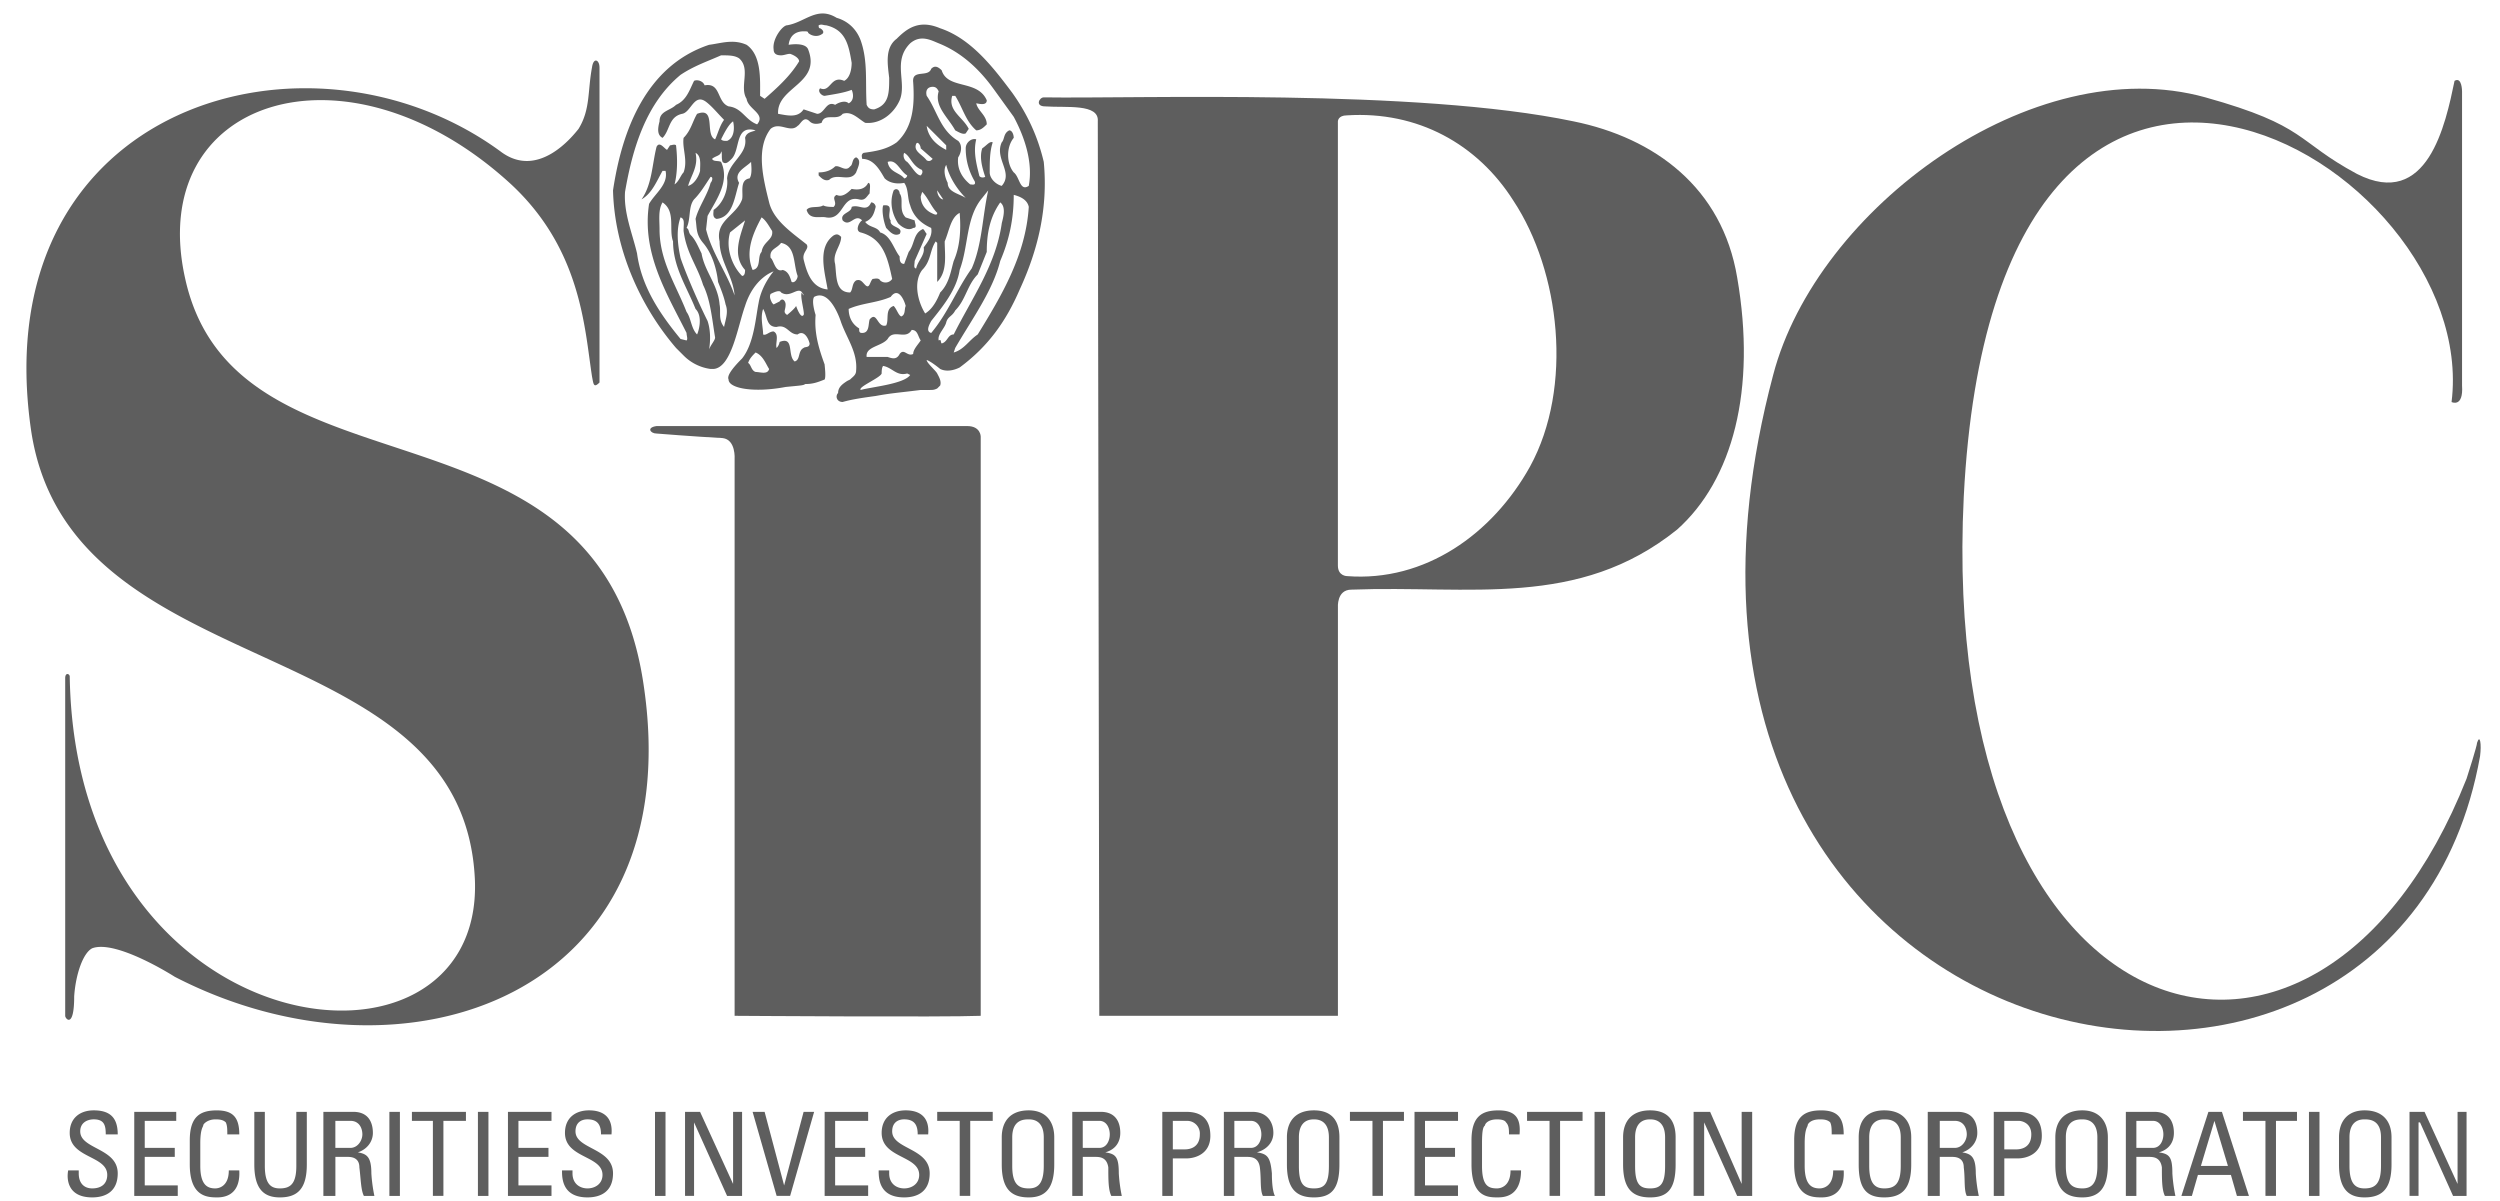
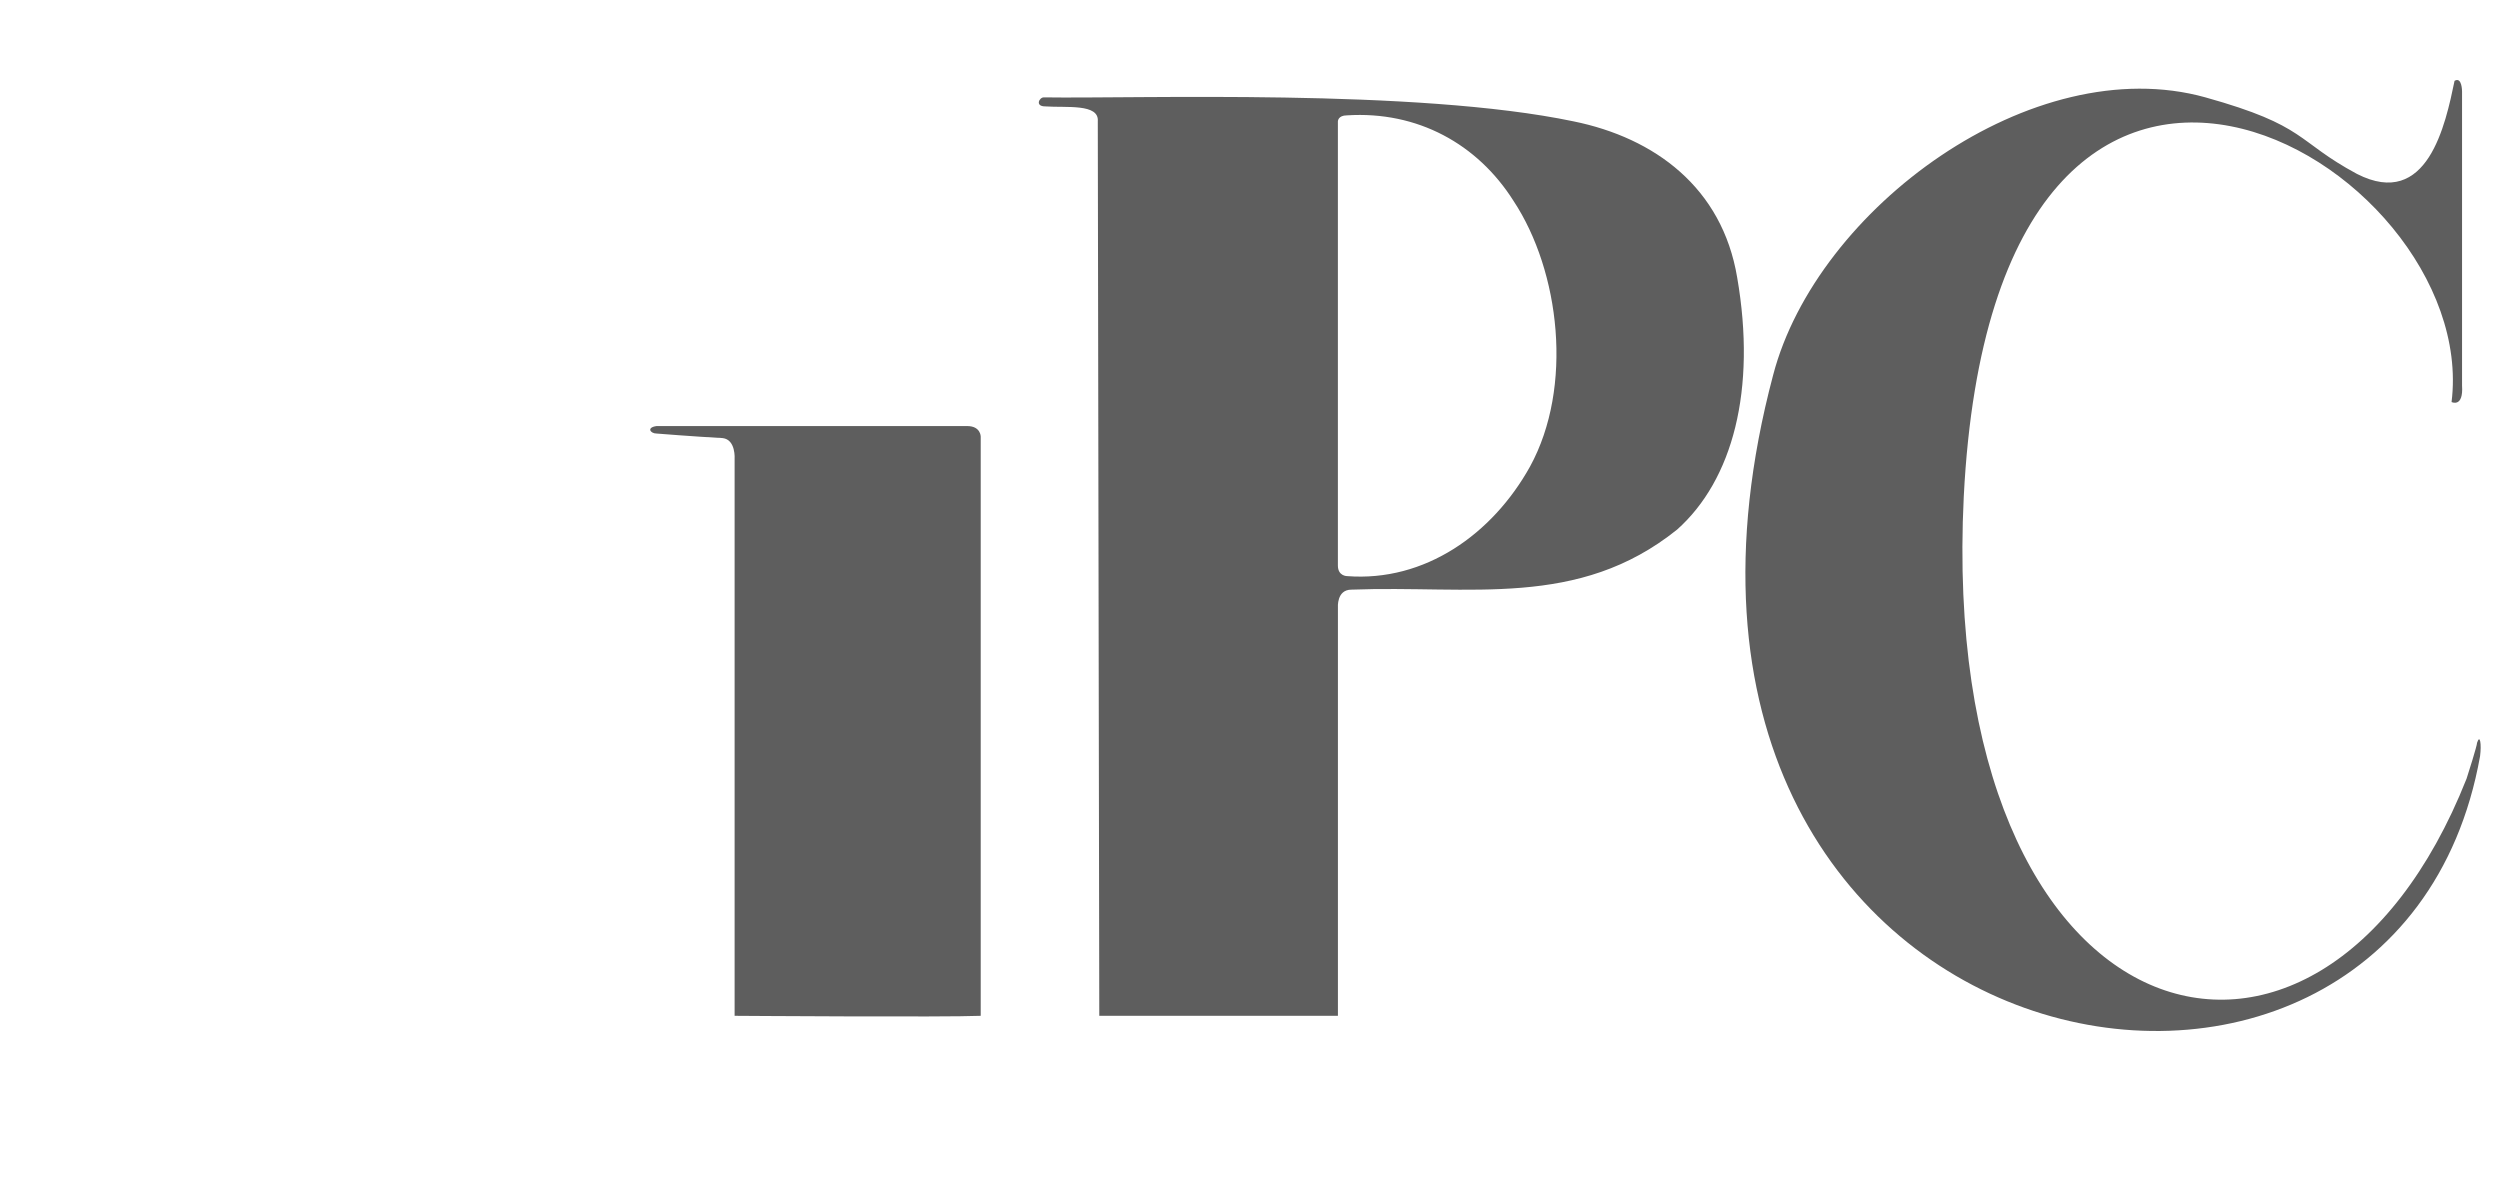
<svg xmlns="http://www.w3.org/2000/svg" width="77" height="37" viewBox="0 0 77 37">
  <g fill="#5E5E5E" fill-rule="evenodd">
-     <path d="M2.1 36.048c-.046.231-.046.832.74.832.416 0 .786-.185.786-.74 0-.785-1.155-.739-1.155-1.294 0-.277.23-.37.416-.37.324 0 .37.185.37.463h.369c0-.508-.23-.74-.74-.74-.415 0-.739.232-.739.694 0 .786 1.156.693 1.156 1.294 0 .277-.185.416-.463.416-.23 0-.415-.139-.415-.463v-.092H2.1zM5.475 36.834v-.324H4.458v-.878h.925v-.277h-.925v-.832h.97v-.277H4.135v2.588zM7.37 34.94c0-.51-.184-.74-.693-.74-.508 0-.832.184-.832.923v.74c0 .97.508 1.017.832 1.017.14 0 .74 0 .693-.832h-.323c0 .508-.323.555-.416.555-.231 0-.462-.092-.462-.693v-.694c0-.462.091-.508.091-.554 0-.047.14-.185.371-.185.093 0 .231 0 .323.092.047.093.047.231.047.37h.37zM7.833 35.864c0 .739.277 1.016.786 1.016.554 0 .831-.277.831-1.016v-1.618h-.323v1.664c0 .554-.184.693-.508.693-.278 0-.462-.139-.462-.693v-1.664h-.324v1.618zM10.699 35.632c.093 0 .37 0 .37.324.046.37.046.694.138.878h.324a4.845 4.845 0 0 1-.093-.693c0-.509-.138-.601-.416-.648.278-.092.463-.323.463-.6 0-.324-.14-.648-.602-.648H9.96v2.589h.37v-1.202h.369zm-.37-1.11h.463c.276 0 .369.232.369.417 0 .184-.139.416-.37.416h-.462v-.833zM11.993 36.834h.324v-2.588h-.324zM12.687 34.245v.278h.646v2.31h.324v-2.31h.694v-.278zM14.72 36.834h.324v-2.588h-.324zM16.986 36.834v-.324h-1.018v-.878h.925v-.277h-.925v-.832h1.018v-.277h-1.341v2.588zM17.31 36.048c0 .231 0 .832.785.832.416 0 .786-.185.786-.74 0-.785-1.156-.739-1.156-1.294 0-.277.185-.37.37-.37.324 0 .416.185.416.463h.323c.047-.508-.23-.74-.693-.74-.416 0-.74.232-.74.694 0 .786 1.156.693 1.156 1.294 0 .277-.23.416-.462.416-.231 0-.462-.139-.462-.463v-.092h-.324zM20.174 36.834h.324v-2.588h-.324zM22.579 34.245v2.22l-1.017-2.22h-.463v2.588h.278V34.57l1.017 2.264h.462v-2.588zM25.075 34.245h-.324l-.6 2.266-.601-2.266h-.37l.74 2.588h.416zM26.739 36.834v-.324h-1.017v-.878h.925v-.277h-.925v-.832h1.017v-.277h-1.34v2.588zM27.063 36.048c0 .231 0 .832.786.832.416 0 .785-.185.785-.74 0-.785-1.155-.739-1.155-1.294 0-.277.185-.37.37-.37.324 0 .416.185.416.463h.323c.046-.508-.23-.74-.694-.74-.415 0-.739.232-.739.694 0 .786 1.156.693 1.156 1.294 0 .277-.23.416-.462.416s-.462-.139-.462-.463v-.092h-.324zM28.866 34.245v.278h.693v2.31h.324v-2.31h.693v-.278zM31.685 36.603c-.324 0-.508-.14-.508-.693v-.88c0-.553.37-.553.508-.553.093 0 .463 0 .463.554v.879c0 .554-.185.693-.463.693m0 .277c.51 0 .786-.277.786-1.016v-.833c0-.508-.276-.832-.786-.832-.554 0-.831.324-.831.832v.833c0 .739.277 1.016.831 1.016M33.72 35.632c.139 0 .369 0 .416.324 0 .37 0 .694.092.878h.323a4.845 4.845 0 0 1-.092-.693c0-.509-.093-.601-.416-.648.323-.092.462-.323.462-.6 0-.324-.139-.648-.6-.648h-.879v2.589h.324v-1.202h.37zm-.37-1.11h.509c.23 0 .322.232.322.417 0 .184-.092.416-.322.416h-.51v-.833zM36.123 36.834v-1.155h.417c.276 0 .739-.14.739-.694 0-.601-.37-.74-.74-.74h-.74v2.589h.324zm0-2.311h.462a.39.39 0 0 1 .37.416c0 .416-.323.462-.462.462h-.37v-.878zM38.388 35.632c.14 0 .37 0 .416.324.046.37 0 .694.093.878h.37c-.093-.184-.093-.601-.093-.693-.046-.509-.139-.601-.462-.648.323-.092.508-.323.508-.6 0-.324-.185-.648-.647-.648h-.878v2.589h.323v-1.202h.37zm-.37-1.11h.51c.23 0 .322.232.322.417 0 .184-.092.416-.323.416h-.509v-.833zM40.469 36.603c-.324 0-.463-.14-.463-.693v-.88c0-.553.37-.553.463-.553.091 0 .461 0 .461.554v.879c0 .554-.138.693-.461.693m0 .277c.554 0 .785-.277.785-1.016v-.833c0-.508-.231-.832-.785-.832-.555 0-.832.324-.832.832v.833c0 .739.277 1.016.832 1.016M41.578 34.245v.278h.694v2.31h.323v-2.31h.647v-.278zM44.906 36.834v-.324H43.89v-.878h.925v-.277h-.925v-.832h1.017v-.277h-1.34v2.588zM46.802 34.94c.046-.51-.14-.74-.648-.74s-.832.184-.832.923v.74c0 .97.462 1.017.786 1.017.185 0 .74 0 .74-.832h-.324c0 .508-.324.555-.416.555-.277 0-.462-.092-.462-.693v-.694c0-.462.046-.508.092-.554 0-.047.093-.185.37-.185.046 0 .231 0 .277.092.092.093.092.231.092.37h.325zM47.033 34.245v.278h.693v2.31h.324v-2.31h.693v-.278zM49.112 36.834h.324v-2.588h-.324zM50.823 36.603c-.324 0-.462-.14-.462-.693v-.88c0-.553.37-.553.462-.553.092 0 .462 0 .462.554v.879c0 .554-.138.693-.462.693m0 .277c.555 0 .786-.277.786-1.016v-.833c0-.508-.231-.832-.786-.832-.554 0-.832.324-.832.832v.833c0 .739.278 1.016.832 1.016M53.643 34.245v2.22l-.971-2.22h-.509v2.588h.325V34.57l1.016 2.264h.463v-2.588zM56.786 34.94c0-.51-.185-.74-.693-.74-.51 0-.832.184-.832.923v.74c0 .97.508 1.017.832 1.017.139 0 .74 0 .693-.832h-.324c0 .508-.322.555-.415.555-.232 0-.463-.092-.463-.693v-.694c0-.462.092-.508.092-.554 0-.047.093-.185.371-.185.093 0 .23 0 .323.092.046.093.046.231.046.37h.37zM58.035 36.603c-.278 0-.463-.14-.463-.693v-.88c0-.553.37-.553.463-.553.138 0 .508 0 .508.554v.879c0 .554-.185.693-.508.693m0 .277c.554 0 .831-.277.831-1.016v-.833c0-.508-.277-.832-.831-.832-.555 0-.787.324-.787.832v.833c0 .739.232 1.016.787 1.016M60.114 35.632c.093 0 .37 0 .37.324.047.37 0 .694.093.878h.37a4.845 4.845 0 0 1-.093-.693c0-.509-.138-.601-.416-.648.278-.092.463-.323.463-.6 0-.324-.14-.648-.602-.648h-.924v2.589h.37v-1.202h.37zm-.369-1.11h.462c.277 0 .37.232.37.417 0 .184-.139.416-.37.416h-.462v-.833zM61.733 36.834v-1.155h.415c.278 0 .74-.14.74-.694 0-.601-.37-.74-.74-.74h-.74v2.589h.325zm0-2.311h.461c.047 0 .37.046.37.416 0 .416-.323.462-.462.462h-.37v-.878zM64.136 36.603c-.324 0-.508-.14-.508-.693v-.88c0-.553.369-.553.508-.553.093 0 .463 0 .463.554v.879c0 .554-.185.693-.463.693m0 .277c.51 0 .786-.277.786-1.016v-.833c0-.508-.277-.832-.786-.832-.554 0-.832.324-.832.832v.833c0 .739.278 1.016.832 1.016M66.17 35.632c.14 0 .37 0 .416.324 0 .37 0 .694.093.878h.323a4.845 4.845 0 0 1-.093-.693c0-.509-.092-.601-.415-.648.323-.092.462-.323.462-.6 0-.324-.14-.648-.6-.648h-.88v2.589h.324v-1.202h.37zm-.37-1.11h.51c.23 0 .322.232.322.417 0 .184-.093.416-.323.416H65.8v-.833zM68.62 35.91h-.832l.416-1.387.416 1.387zm-1.433.924h.323l.186-.647h1.016l.185.647h.37l-.832-2.589h-.416l-.832 2.589zM69.083 34.245v.278h.693v2.31h.324v-2.31h.647v-.278zM71.116 36.834h.324v-2.588h-.324zM72.827 36.603c-.278 0-.463-.14-.463-.693v-.88c0-.553.37-.553.463-.553.139 0 .508 0 .508.554v.879c0 .554-.185.693-.508.693m0 .277c.554 0 .832-.277.832-1.016v-.833c0-.508-.278-.832-.832-.832-.51 0-.786.324-.786.832v.833c0 .739.277 1.016.786 1.016M75.693 34.245v2.22l-1.017-2.22h-.463v2.588h.278V34.57h.046l1.017 2.264h.416v-2.588zM18.465 2.074v9.707c-.185.185-.185.047-.231-.185-.231-1.48-.324-3.975-2.59-6.009-5.037-4.53-11.186-2.542-9.938 3.005 1.572 7.071 12.666 3.19 14.1 12.388 1.525 9.706-7.35 12.757-14.422 9.106 0 0-1.804-1.156-2.544-.879-.277.14-.508.786-.555 1.48 0 1.016-.277.693-.277.6v-10.4c0-.185.14-.138.14-.046.184 11.51 12.71 12.988 12.48 6.286-.323-7.903-12.573-5.87-13.683-13.96C-.442 3.185 9.543.366 15.414 4.663c1.155.879 2.219-.461 2.404-.692.37-.6.277-1.156.416-1.896.046-.324.23-.231.23 0" />
    <path d="M75.831 11.873c.047.694-.323.51-.323.51.925-7.443-14.053-16.18-15.024 2.911-.832 16.918 10.91 20.246 15.486 8.69.046-.138.324-1.017.324-1.109.092-.277.139.046.092.416-2.635 14.745-27.505 9.845-21.773-11.741 1.341-5.131 7.998-10.03 13.314-8.551 3.143.878 2.774 1.34 4.668 2.358C74.77 6.466 75.323 3.83 75.6 2.49c.231-.138.231.324.231.324v9.06zM53.505 8.546c.6 3.466-.14 6.24-1.85 7.765-3.05 2.45-6.38 1.71-10.031 1.85-.462 0-.416.553-.416.553v12.573h-7.35l-.046-27.55c.046-.553-.97-.414-1.618-.46-.324 0-.185-.278-.046-.278 2.865.046 11.464-.278 16.318.739 2.495.509 4.576 2.035 5.039 4.808m-6.888-2.358c-1.11-1.756-2.96-2.773-5.13-2.635-.28 0-.28.185-.28.185V17.42c0 .324.28.324.28.324 2.402.185 4.482-1.294 5.638-3.374 1.34-2.45.924-6.01-.508-8.182M30.206 13.445v17.842c-1.063.046-7.58 0-7.58 0V14.14s.045-.601-.37-.647c-.879-.047-2.035-.14-2.035-.14-.184 0-.323-.184 0-.23h9.569c.416 0 .416.323.416.323" />
-     <path d="M26.785 5.957c-.092.093-.138.232-.323.185-.555-.138-.463.647-1.017.554-.185-.045-.509.093-.601-.23.092-.14.37-.047.509-.14.092.047.23.047.323.047.138-.138-.092-.277.092-.37.186.093.37-.092.463-.185.23.047.416 0 .508-.185.093 0 .046.185.046.324zm1.388.832c0 .092.092.231-.047.231-.138.093-.323 0-.462-.139-.185-.277-.277-.646-.139-1.016.092-.093.184 0 .184.092.14.185-.045.509.186.74l.278.092zm-.74 0c-.046.231.416.186.276.416-.184.092-.322-.092-.415-.185-.092-.231-.139-.554-.092-.694.37-.045.092.278.23.463zM26.369 5.31c-.185.322-.601 0-.831.23-.14.046-.232-.046-.324-.138v-.092c.185 0 .37-.047.508-.185.14-.047.324.185.462 0 .093-.047.047-.232.185-.279.185.093.047.325 0 .464zm-3.929 6.378c-.046-.092.046-.277.416-.647.37-.463.416-1.248.509-1.71.092-.555.462-.972.462-.972s-.6.185-.879 1.064c-.23.647-.415 1.895-.97 1.941h-.092a1.436 1.436 0 0 1-.832-.415l-.232-.232c-1.109-1.294-1.895-3.05-1.941-4.853.277-1.85 1.017-3.837 2.959-4.484.369-.046.739-.185 1.155 0 .462.324.416 1.063.416 1.572l.139.092c.369-.324.785-.693 1.063-1.155 0-.093-.138-.185-.278-.231-.092 0-.185.046-.277.046-.14 0-.23-.046-.23-.185-.047-.324.277-.74.415-.74.555-.092.925-.601 1.525-.23.324.092.601.322.74.692.23.648.139 1.295.185 1.988.046.093.092.14.231.14.463-.14.463-.51.463-.971-.047-.417-.14-.925.23-1.203.324-.324.694-.6 1.341-.324.971.324 1.664 1.248 2.22 1.988.461.647.785 1.34.97 2.127.138 1.432-.185 2.727-.74 3.929-.416.97-.971 1.756-1.85 2.403-.184.093-.415.138-.6.046 0 0-.277-.23-.416-.277 0 .092.277.324.324.416.046.093.138.232.092.37l-.092.092c-.093.046-.14.046-.232.046h-.276c-.741.093-.879.093-1.388.185-.323.046-.693.093-1.016.185-.186 0-.232-.185-.14-.277 0-.185.14-.277.278-.37l.092-.046c.093-.092.185-.14.185-.277.047-.555-.277-.971-.462-1.48 0 0-.323-1.063-.832-.786-.092.14.046.555.046.555-.046.555.093 1.017.278 1.526 0 .045.046.37 0 .462-.231.093-.37.14-.601.14-.047.044-.139.044-.601.09-.97.186-1.757.047-1.757-.23zm1.85-10.308s.508-.092.6.14c.416 1.062-.971 1.154-.925 1.986.278.046.602.139.786-.138l.417.138c.23 0 .277-.416.554-.277.14-.092.324-.139.417-.046.185-.093.138-.324.092-.416-.232.092-.555.138-.832.185-.093 0-.231-.14-.139-.232.324.14.324-.415.74-.23.184-.092.231-.37.231-.556-.092-.554-.185-1.016-.786-1.155-.092 0-.139-.046-.231 0 0 .046 0 .092.046.092.093.047.139.14.046.185-.138.093-.323.047-.416-.046 0-.046-.046-.046-.139-.046-.138 0-.416.046-.461.416zm3.651 10.123c-.324.093-.462-.185-.74-.232-.046.047-.046.185-.046.232-.046.14-.739.416-.646.508.323-.092 1.34-.184 1.525-.462l-.093-.046zm.417-1.017c-.093-.139-.093-.324-.278-.324-.185.324-.555-.046-.74.278-.185.231-.693.231-.647.554h.647c.14.047.277.093.37-.092.139-.185.231.092.416 0 0-.138.14-.277.232-.416zm-.463-1.063c-.046-.185-.231-.6-.462-.278-.416.185-.879.185-1.294.37 0 .232.092.463.323.6 0 .093 0 .14.092.14.231 0 .185-.277.231-.416.232-.277.232.277.51.184.092-.184-.047-.508.23-.6.092.092.139.277.231.324.14-.047.093-.232.14-.324zm1.663-2.866c-.276.138-.322.555-.461.878 0 .417.092.924-.231 1.248V7.482l-.047-.046c-.185.278-.138.602-.416.879-.277.37-.138.97.092 1.34.232-.139.37-.416.463-.646.278-.279.324-.649.416-.971.184-.417.231-.925.184-1.48zm1.295.323c.047-.185.14-.508-.046-.646-.324.461-.415.97-.415 1.525l-.278.693c-.324.324-.37.786-.693 1.11-.093.185-.232.185-.278.37-.046.184-.277.369-.231.554.092-.046.046.046.092.092.185-.046.185-.277.37-.277.555-1.11 1.294-2.127 1.48-3.42zm.833-.508c-.047-.23-.278-.323-.463-.37 0 .74-.138 1.387-.416 2.035-.231.924-.878 1.802-1.386 2.68l-.047.14c.324-.093.463-.371.74-.556.74-1.202 1.48-2.45 1.572-3.929zm-2.82.185c-.185-.185-.278-.462-.463-.647l-.045.139c0 .231.137.416.323.508.092.046.185.093.185 0zm1.063 1.71c.324-.74.324-1.572.508-2.403l-.184.231c-.509.6-.416 1.479-.695 2.219-.092.601-.507 1.109-.877 1.572-.047.092-.186.322 0 .369.508-.6.785-1.34 1.248-1.988zm-.878-2.126l-.185-.277c0 .139.092.277.185.277zm.693-.046c-.278-.278-.508-.648-.6-1.017-.093.14-.047.37.045.554 0 .278.324.324.555.463zm-1.803-.693c-.232-.139-.324-.509-.6-.416.046.324.368.324.508.508.046 0 .092-.047.092-.092zm.417-.185c-.278-.139-.324-.416-.51-.509-.045.093 0 .231.093.278.14.139.277.416.417.416.092-.092.045-.185 0-.185zm.369-.324l-.37-.324c0-.092-.092-.23-.139-.138-.092.23.185.323.324.508.092.047.139 0 .185-.046zm.416-.277v-.14l-.601-.6c.046.37.324.6.601.74zm2.08-1.018l-.6-.831c-.463-.648-1.018-1.155-1.711-1.433-.231-.093-.554-.278-.878 0-.555.555-.093 1.202-.325 1.756-.184.416-.6.74-1.062.693-.23-.138-.416-.369-.693-.277-.186.231-.555-.045-.648.277-.138.047-.277.047-.37-.046-.185-.185-.277.093-.369.139-.232.231-.555-.139-.832.092-.463.601-.231 1.526-.046 2.266.138.554.693.925 1.155 1.294.092.138-.139.23-.093.462.093.37.232.878.74.925-.092-.556-.323-1.295.185-1.665.092-.046.138-.046.231.046 0 .278-.277.51-.185.833.046.37 0 .879.462.879.093-.093.047-.279.185-.371.14-.046.185.046.278.139.138.139.138-.093.23-.185.047 0 .186-.047.232.046a.245.245 0 0 0 .37-.046c-.139-.647-.277-1.248-.97-1.432-.185-.047-.047-.324.045-.371-.23-.23-.37.231-.6 0-.093-.23.277-.23.277-.416.23-.092.462.185.6-.138.093 0 .14.091.14.138-.047.185-.093.37-.324.463.138.184.37.139.462.324.324.091.416.507.6.739 0 .092 0 .23.14.23l.139-.37c.185-.23.138-.554.415-.692.047-.047.092.093.139.138l-.37.833c0 .092-.046.23.046.23.047-.23.277-.415.232-.647.138-.185.277-.37.23-.6-.322-.14-.554-.37-.646-.695-.093-.23-.046-.508-.185-.693-.232.047-.462 0-.601-.138-.139-.231-.324-.6-.694-.6 0-.048-.045-.14.047-.186.323-.046.693-.092 1.016-.323.509-.463.556-1.156.509-1.85-.046-.416.462-.137.555-.416.092-.092.185-.092.323.047.185.6 1.11.277 1.388.924 0 .186-.278.093-.324.093.046.231.324.37.324.647-.093.092-.185.185-.324.185-.324-.278-.416-.693-.647-1.063h-.093c-.139.462.324.646.509 1.016l-.093.14c-.092.046-.231-.047-.323-.093-.232-.417-.648-.74-.51-1.202-.045-.093-.092-.139-.184-.139-.14 0-.232.093-.185.278.324.462.416 1.063.97 1.387.14.138.093.37 0 .507-.046.371.14.648.37.833.047 0 .186.046.14-.093a1.979 1.979 0 0 1-.278-1.017c0-.184.185-.323.324-.277-.093.37 0 .74.092 1.11 0 .045.093.092.185.045-.092-.276-.185-.6-.092-.878.139-.092.23-.23.323-.184-.093.277-.093.6-.093.925 0 .184.185.369.37.415.37-.415-.23-.832 0-1.34.093-.093.047-.278.232-.37.092 0 .138.139.138.231-.23.277-.23.786 0 1.064.185.137.185.6.463.415.138-.74-.14-1.525-.463-2.127zm-6.472 6.102c.047-.046-.138-.647-.046-.692 0 .045.046.091.046.091 0-.046-.046-.091-.046-.091-.138-.185-.37.184-.647 0-.046-.093-.23 0-.323.045-.046.092 0 .185.046.277l.046.047.185-.093c.093-.139.185 0 .185.093 0 .185-.092.23.046.323 0 0 .232-.185.277-.277 0 0 .14.416.231.277zm-1.062 1.664c-.093-.138-.185-.415-.417-.508-.092.093-.185.185-.23.323.092.047.092.232.23.277.14 0 .37.093.417-.092zm.23-1.294c-.323 0-.277-.323-.415-.555-.093.278 0 .555 0 .786.092.046.185-.093.323-.093.185.093.046.37.092.51a.35.35 0 0 0 .093-.186c.463-.185.23.417.463.601.184-.046.092-.323.276-.416.047-.046.185 0 .185-.139-.046-.185-.185-.416-.369-.277-.277 0-.324-.323-.648-.231zm.648-1.572c-.14-.37-.047-.924-.51-1.017-.138.185-.368.185-.322.463.092.046.138.462.37.37.185.045.23.23.277.37.093.045.185-.093.185-.186zm-1.619-.184c-.415-.462-.138-1.064 0-1.526l-.462.37c-.138.462.047 1.016.37 1.34.092 0 .092-.139.092-.184zm.833-1.202c-.092-.138-.185-.324-.324-.417-.277.51-.509 1.064-.277 1.619.277-.047.139-.416.277-.555.047-.324.37-.37.324-.647zm-2.727 0c0-.232.045-.37-.093-.417-.139.371-.092.833 0 1.25.138.414.509 1.293.832 1.94.093.277.093.6.047.879.046-.14.185-.278.185-.37-.093-.555-.14-1.156-.37-1.618-.185-.602-.51-.97-.601-1.664zm-.324.323c-.139-.369.092-.925-.324-1.201-.139.23-.092.554-.092.832 0 .97.508 1.71.832 2.542.139.185.139.508.324.693.046-.093.185-.554-.047-.786-.277-.692-.693-1.294-.693-2.08zm1.156-1.803c.046-.046.092-.185 0-.185-.185.278-.324.51-.509.694-.185.231-.092.601-.231.878.092.047.046.14.139.231.138.139.23.37.323.555.093.554.508.97.555 1.572.046.23-.047.462.138.693.047-.23.14-.462.047-.693-.047-.232-.14-.462-.232-.694-.046-.416-.184-.878-.461-1.202-.232-.277-.185-.462-.232-.739.093-.37.37-.74.463-1.11zm-.324-.369c0-.185.046-.462-.139-.555.093.417-.138.694-.23 1.017.184-.046.323-.278.37-.462zm1.71-1.248c-.647-.185-.462.6-.739.878-.093.093-.185.185-.278.093-.046-.14 0-.278-.046-.324 0 .139-.184.139-.277.231.046.093.184.046.277.093.277.6-.14 1.155-.416 1.664l-.046.416c.185.74.647 1.34.878 2.033-.046-.6-.462-1.062-.462-1.664-.138-.647.508-.785.693-1.294.047-.185-.092-.601.231-.647.093-.138.047-.416.047-.508-.186.185-.555.324-.37.646-.139.417-.185 1.063-.694 1.11-.138-.047-.092-.185-.092-.277.277-.185.462-.601.416-.971.046-.508.647-.74.554-1.248.047-.185.232-.185.324-.231zm-.693-.278c-.139.093-.278.37-.37.555.046.047.092.047.185.047.231-.093.231-.417.185-.602zm.185-1.941c-.139-.092-.324-.092-.555-.092-.416.185-.832.323-1.248.601-1.063.878-1.48 2.264-1.71 3.605-.046.647.23 1.294.37 1.895.138 1.018.693 1.85 1.34 2.635l.185.046c.046-.046 0-.139 0-.231-.601-1.202-1.387-2.45-1.155-3.975.184-.324.6-.601.508-1.017h-.093c-.185.323-.323.693-.647.878.324-.462.324-1.063.462-1.618.093-.184.231.046.324.093l.092-.14c.047 0 .14-.045.185 0 .047.417.047.834-.046 1.203.139-.093.185-.277.278-.37.138-.37-.047-.74 0-1.063.23-.231.277-.509.416-.74.6-.23.23.648.555.786.091-.185.138-.416.276-.601-.185-.185-.369-.415-.554-.554-.37-.278-.462.324-.74.369-.416.092-.37.509-.6.74-.186-.092-.14-.324-.093-.509 0-.323.323-.323.508-.508.324-.139.416-.462.555-.739.093-.047.278 0 .324.138.508-.092.369.509.74.648.415.046.507.415.878.554.277-.324-.278-.462-.324-.786-.231-.37.139-.925-.231-1.248z" />
  </g>
</svg>